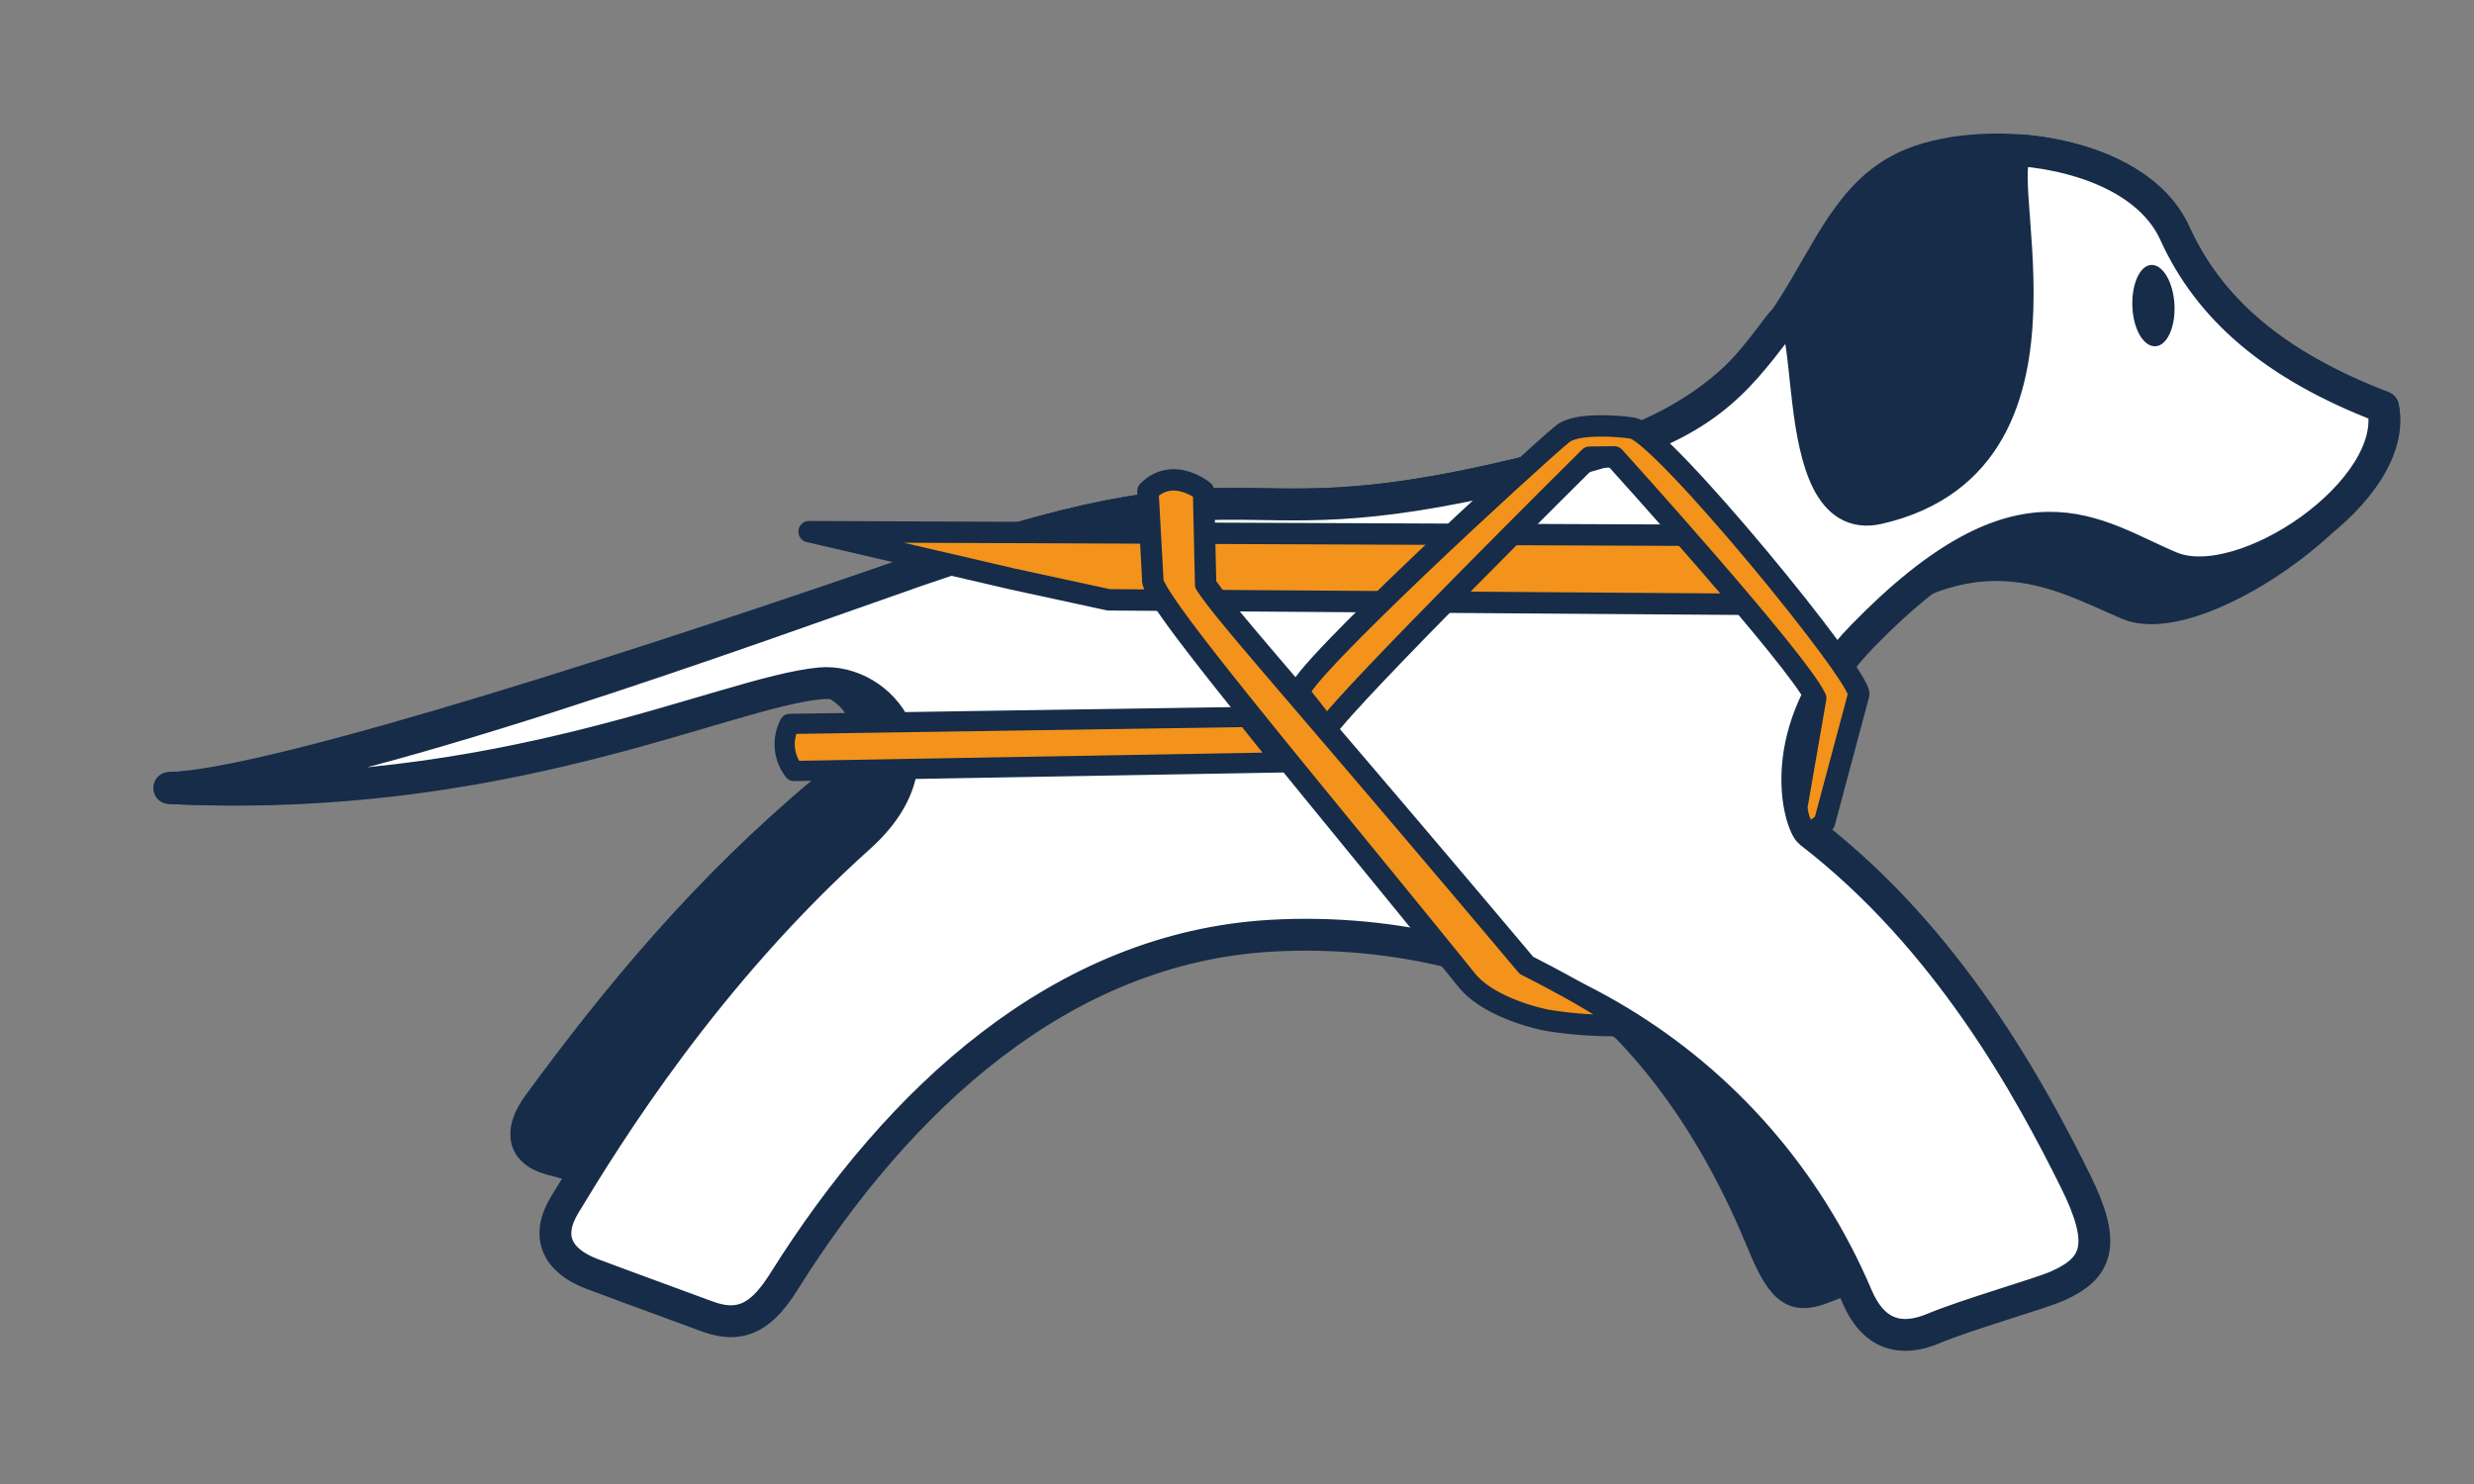
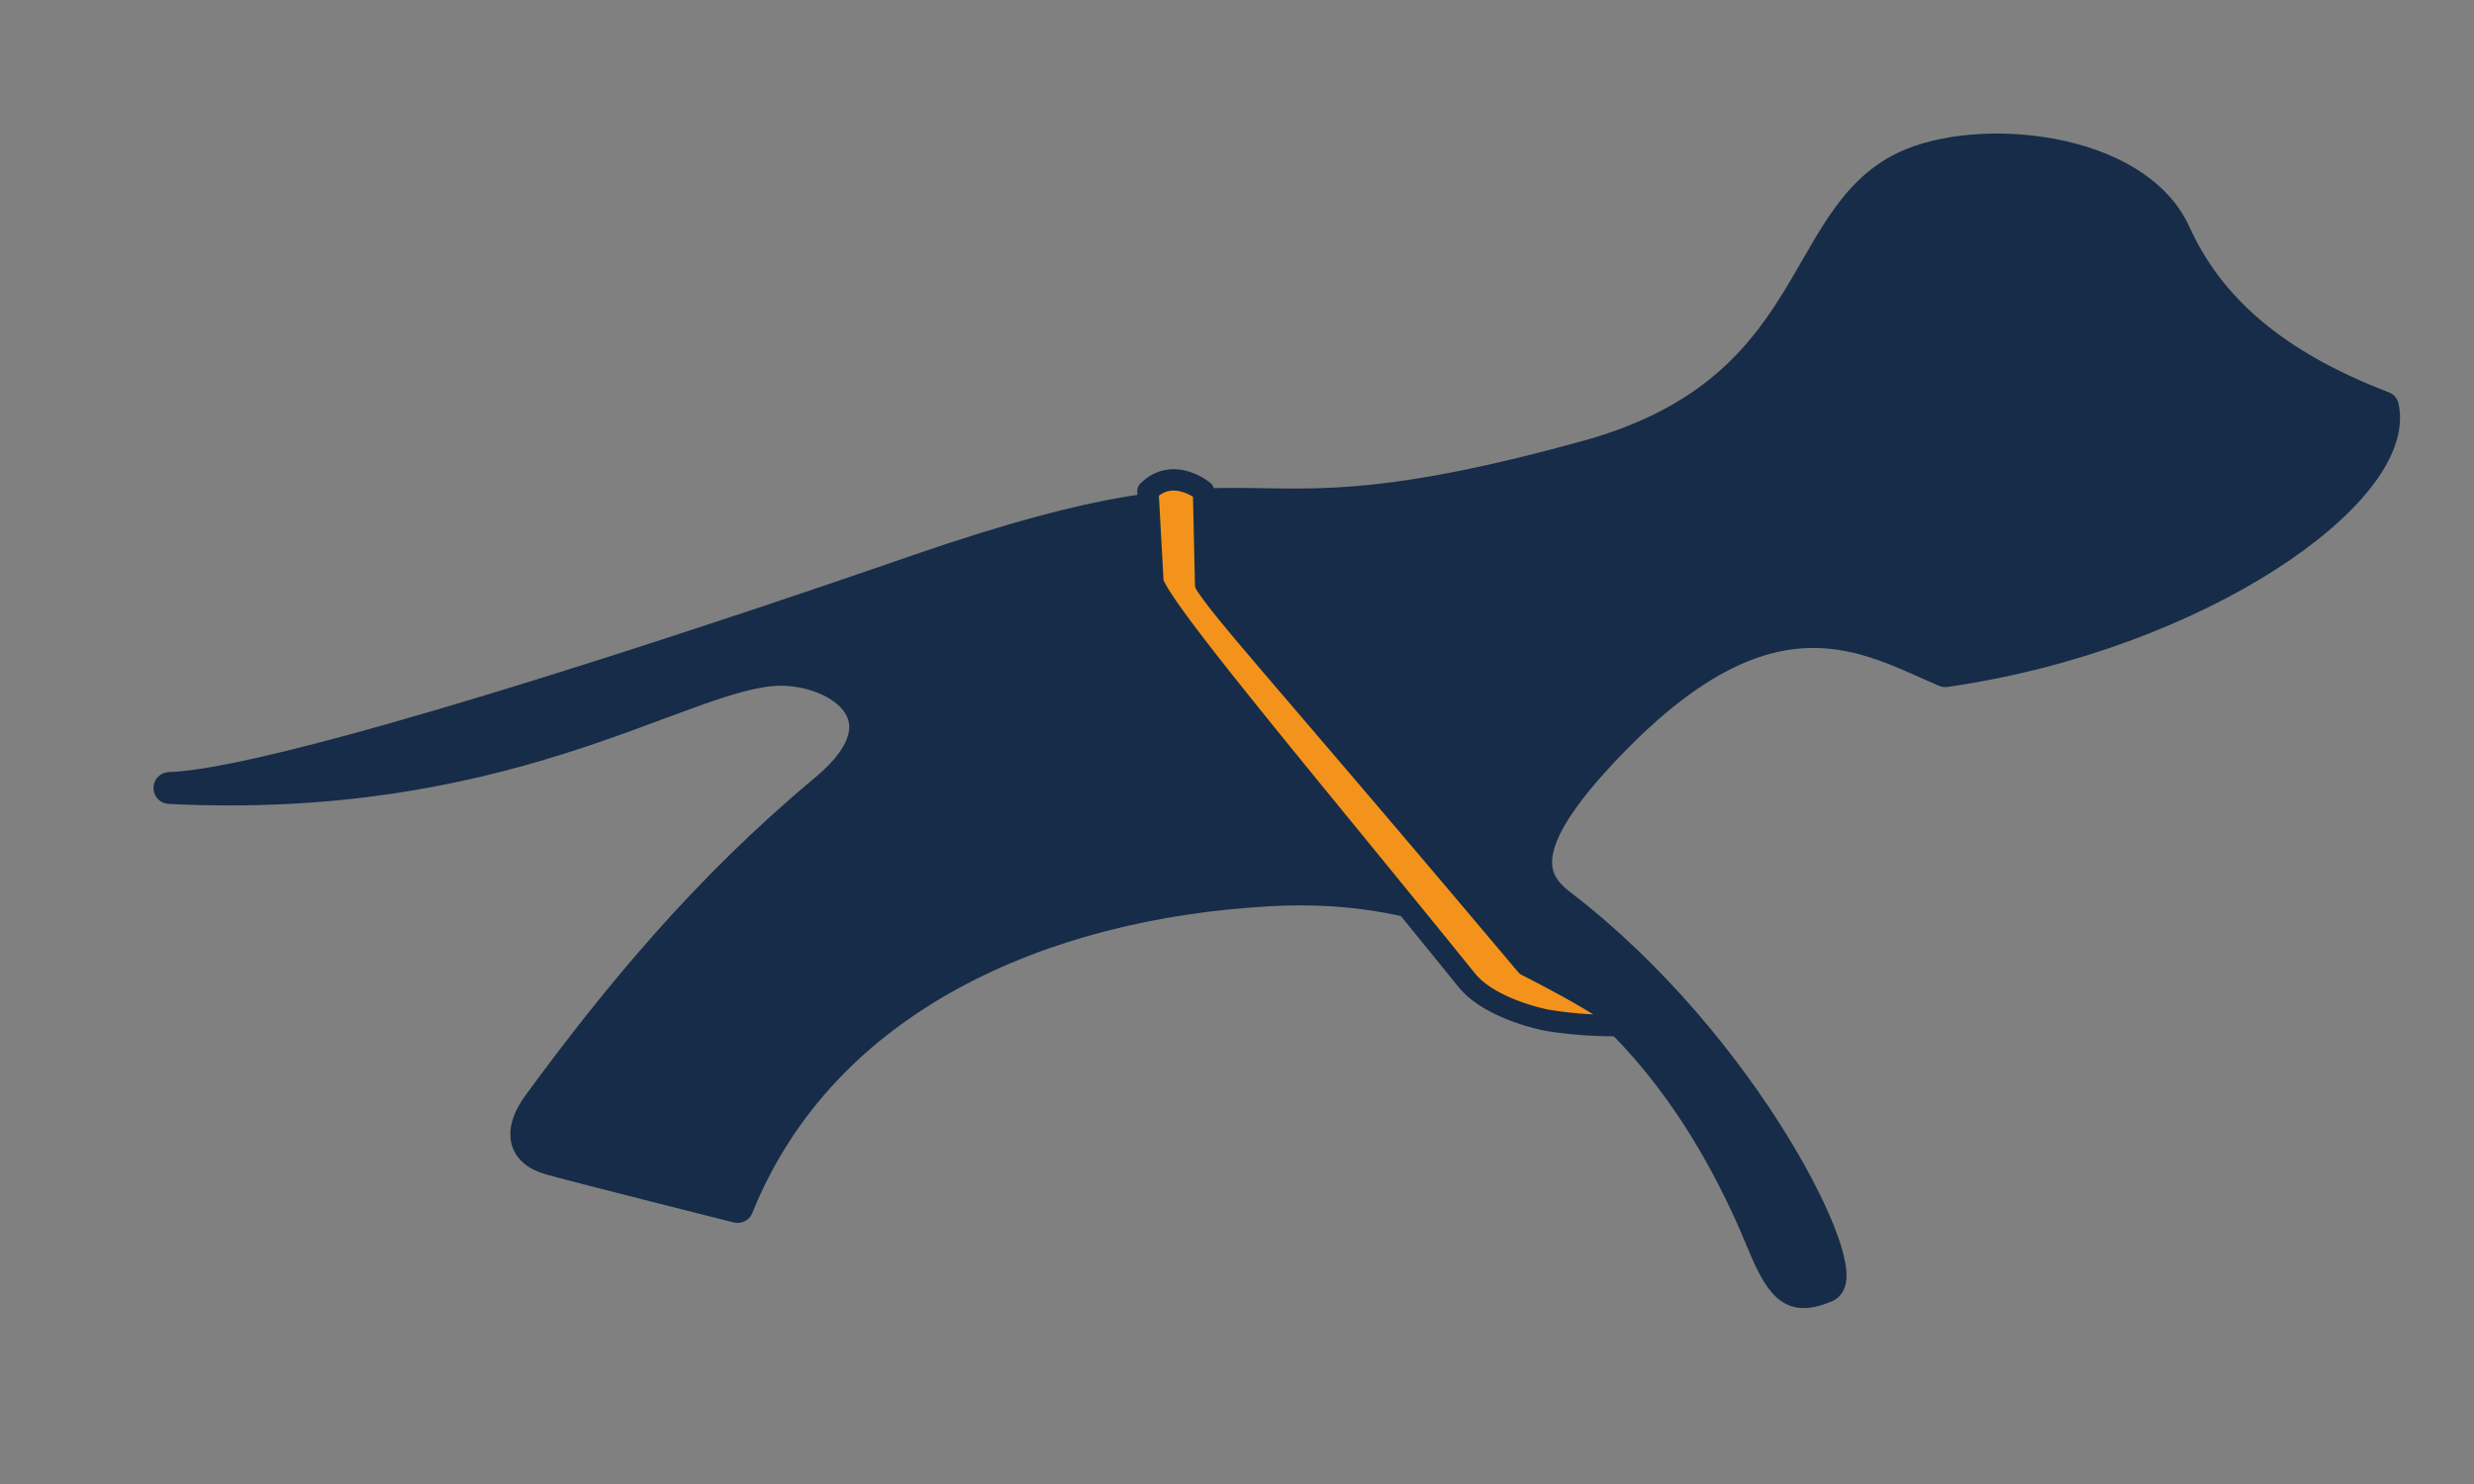
<svg xmlns="http://www.w3.org/2000/svg" id="Vrstva_1" data-name="Vrstva 1" viewBox="0 0 250 150">
  <rect x="0" y="0" width="250" height="150" fill="#808080" stroke="none" />
  <defs>
    <style>.cls-1,.cls-3{fill:#162c48;}.cls-1,.cls-2,.cls-4,.cls-5{stroke:#162c48;stroke-linejoin:round;}.cls-1,.cls-2{stroke-linecap:round;stroke-width:3.22px;}.cls-2{fill:#fff;}.cls-4,.cls-5{fill:#f3931b;}.cls-4{stroke-width:2.16px;}.cls-5{stroke-width:2.04px;}</style>
  </defs>
-   <path class="cls-1" d="M240.8,41.15c-11.06-4.23-17.58-10-21-17.5-3.91-8.77-19.89-10.33-27.34-6.75-11,5.32-8.42,22.7-32.12,29.23-38.54,10.66-29.32-1.67-67.59,11.52-23.92,8.29-64.65,21.68-75.63,22C50.75,81.32,68,68.71,77.87,67.75,84,67.14,92.6,72.2,83.39,79.84c-12,10-21,20.93-28.95,31.77-1.78,2.41-1.93,4.69,1.21,5.56S74.53,122,74.53,122c8.61-21.33,31-30.73,53.62-32,24.22-1.42,40.72,13,50,35.68,2.11,5.14,3.37,5.58,6.35,4.37S203,123.28,203,123.28s-8-24.22-26.87-38.65c-3.63-2.77-4.07-6.86,5.3-16.47,16.24-16.74,25.95-10.35,33.65-7.09C222.41,64.11,242.63,49.5,240.8,41.15Z" />
-   <path class="cls-2" d="M240.8,41.15c-11.06-4.23-17.58-10-21-17.5-2.32-5.22-8.92-7.86-15.45-8.45-4.45-.34,8,31-14.55,36.18-10,2.3-5.49-24.55-10.1-18.35-4.46,5.92-7.73,9.89-19.36,13.1-38.54,10.66-29.32-1.67-67.59,11.52-14.75,5.12-59.22,21.57-75.63,22C50.75,81.32,73.09,70,82.89,69.07c6.15-.55,12.86,7.49,4,15.5-15.53,13.93-25.47,30-29.81,37.18-2,3.26-.75,5.67,2.7,7,4.53,1.7,9.6,3.53,11.65,4.3,3.75,1.41,5.78-.32,7.83-3.58,11.56-18.41,28-33.67,49.2-34.89,25.09-1.41,48.95,12.38,59.19,36.45,1.66,3.9,4.43,4.64,7.71,3.26,3.52-1.47,10.8-3.52,12.58-4.32,4-1.79,5-4.14,1.78-10.61-4.56-9.2-12.84-24.47-26.82-35.23-1-.77-4.05-10.23,5.32-19.85,16.25-16.68,23.43-10.16,31.13-6.95C226.64,60.38,242.63,49.5,240.8,41.15Z" />
-   <path class="cls-3" d="M219.73,30.78c.12,2.27-.74,4.16-1.92,4.22s-2.22-1.67-2.33-3.94.73-4.22,1.9-4.28S219.61,28.51,219.73,30.78Z" />
-   <polygon class="cls-4" points="176.14 61.08 172.88 54.11 81.76 53.74 102.25 58.51 112.03 60.63 176.14 61.08" />
+   <path class="cls-1" d="M240.8,41.15c-11.06-4.23-17.58-10-21-17.5-3.91-8.77-19.89-10.33-27.34-6.75-11,5.32-8.42,22.7-32.12,29.23-38.54,10.66-29.32-1.67-67.59,11.52-23.92,8.29-64.65,21.68-75.63,22C50.75,81.32,68,68.71,77.87,67.75,84,67.14,92.6,72.2,83.39,79.84c-12,10-21,20.93-28.95,31.77-1.78,2.41-1.93,4.69,1.21,5.56S74.53,122,74.53,122c8.61-21.33,31-30.73,53.62-32,24.22-1.42,40.72,13,50,35.68,2.11,5.14,3.37,5.58,6.35,4.37s-8-24.22-26.87-38.65c-3.63-2.77-4.07-6.86,5.3-16.47,16.24-16.74,25.95-10.35,33.65-7.09C222.41,64.11,242.63,49.5,240.8,41.15Z" />
  <path class="cls-4" d="M116,49.64c2.56-2.55,5.62,0,5.62,0l.21,9.42c2.17,3.32,8.41,10,32.42,38.52,0,0,7.74,3.87,10.2,6.06a41.77,41.77,0,0,1-8.15-.52c-2-.41-6.14-1.64-8.09-4.05-16.56-20.49-32.14-38.83-31.72-40.5Z" />
-   <path class="cls-4" d="M160.63,46.21s-24.42,24.2-26.53,27.43l-2.81-3.58c-.42-1.66,23.72-23.85,26.62-26.21,1.4-1.15,5.77-.79,7.08-.57,2.92.49,23.25,25.27,22.83,26.93l-3.45,12.9c-2.55,2.55-2.8-1.54-2.8-1.54l1.91-11c-1.91-4-20.36-24.39-20.36-24.39Z" />
-   <path class="cls-5" d="M129.67,77.06,126,72.47l-46.2.7a4.38,4.38,0,0,0,.43,4.76Z" />
</svg>